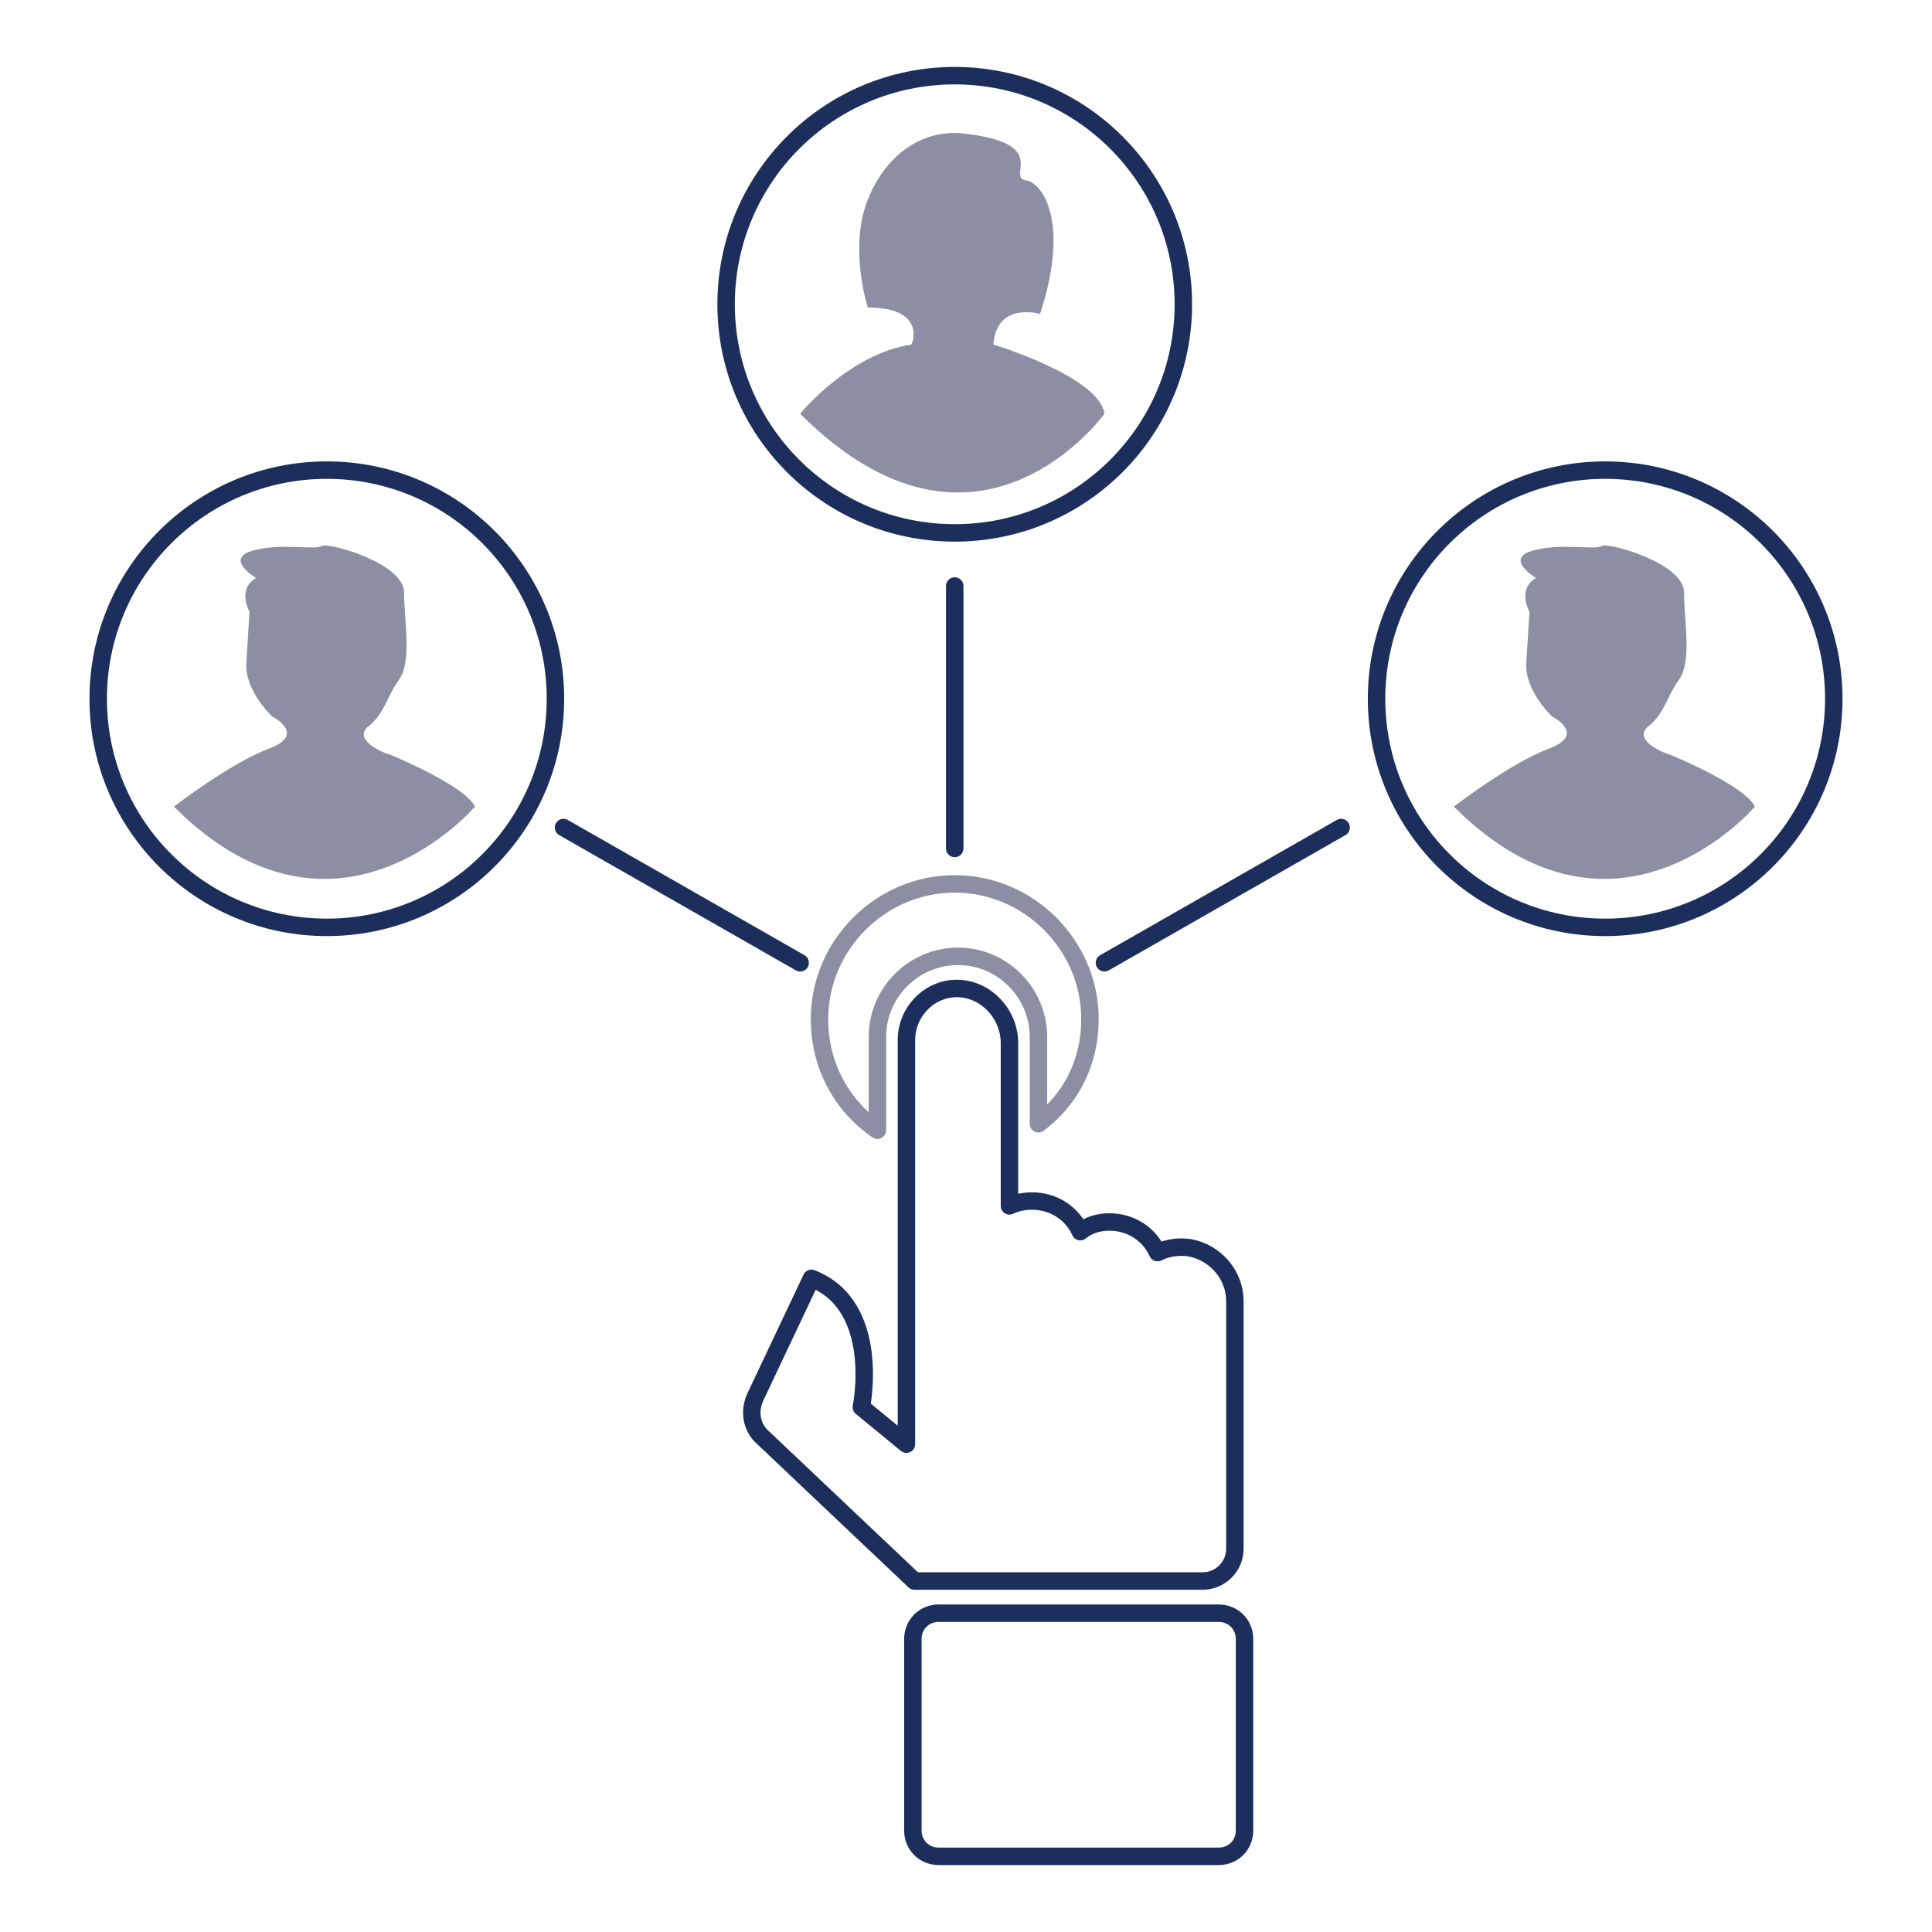
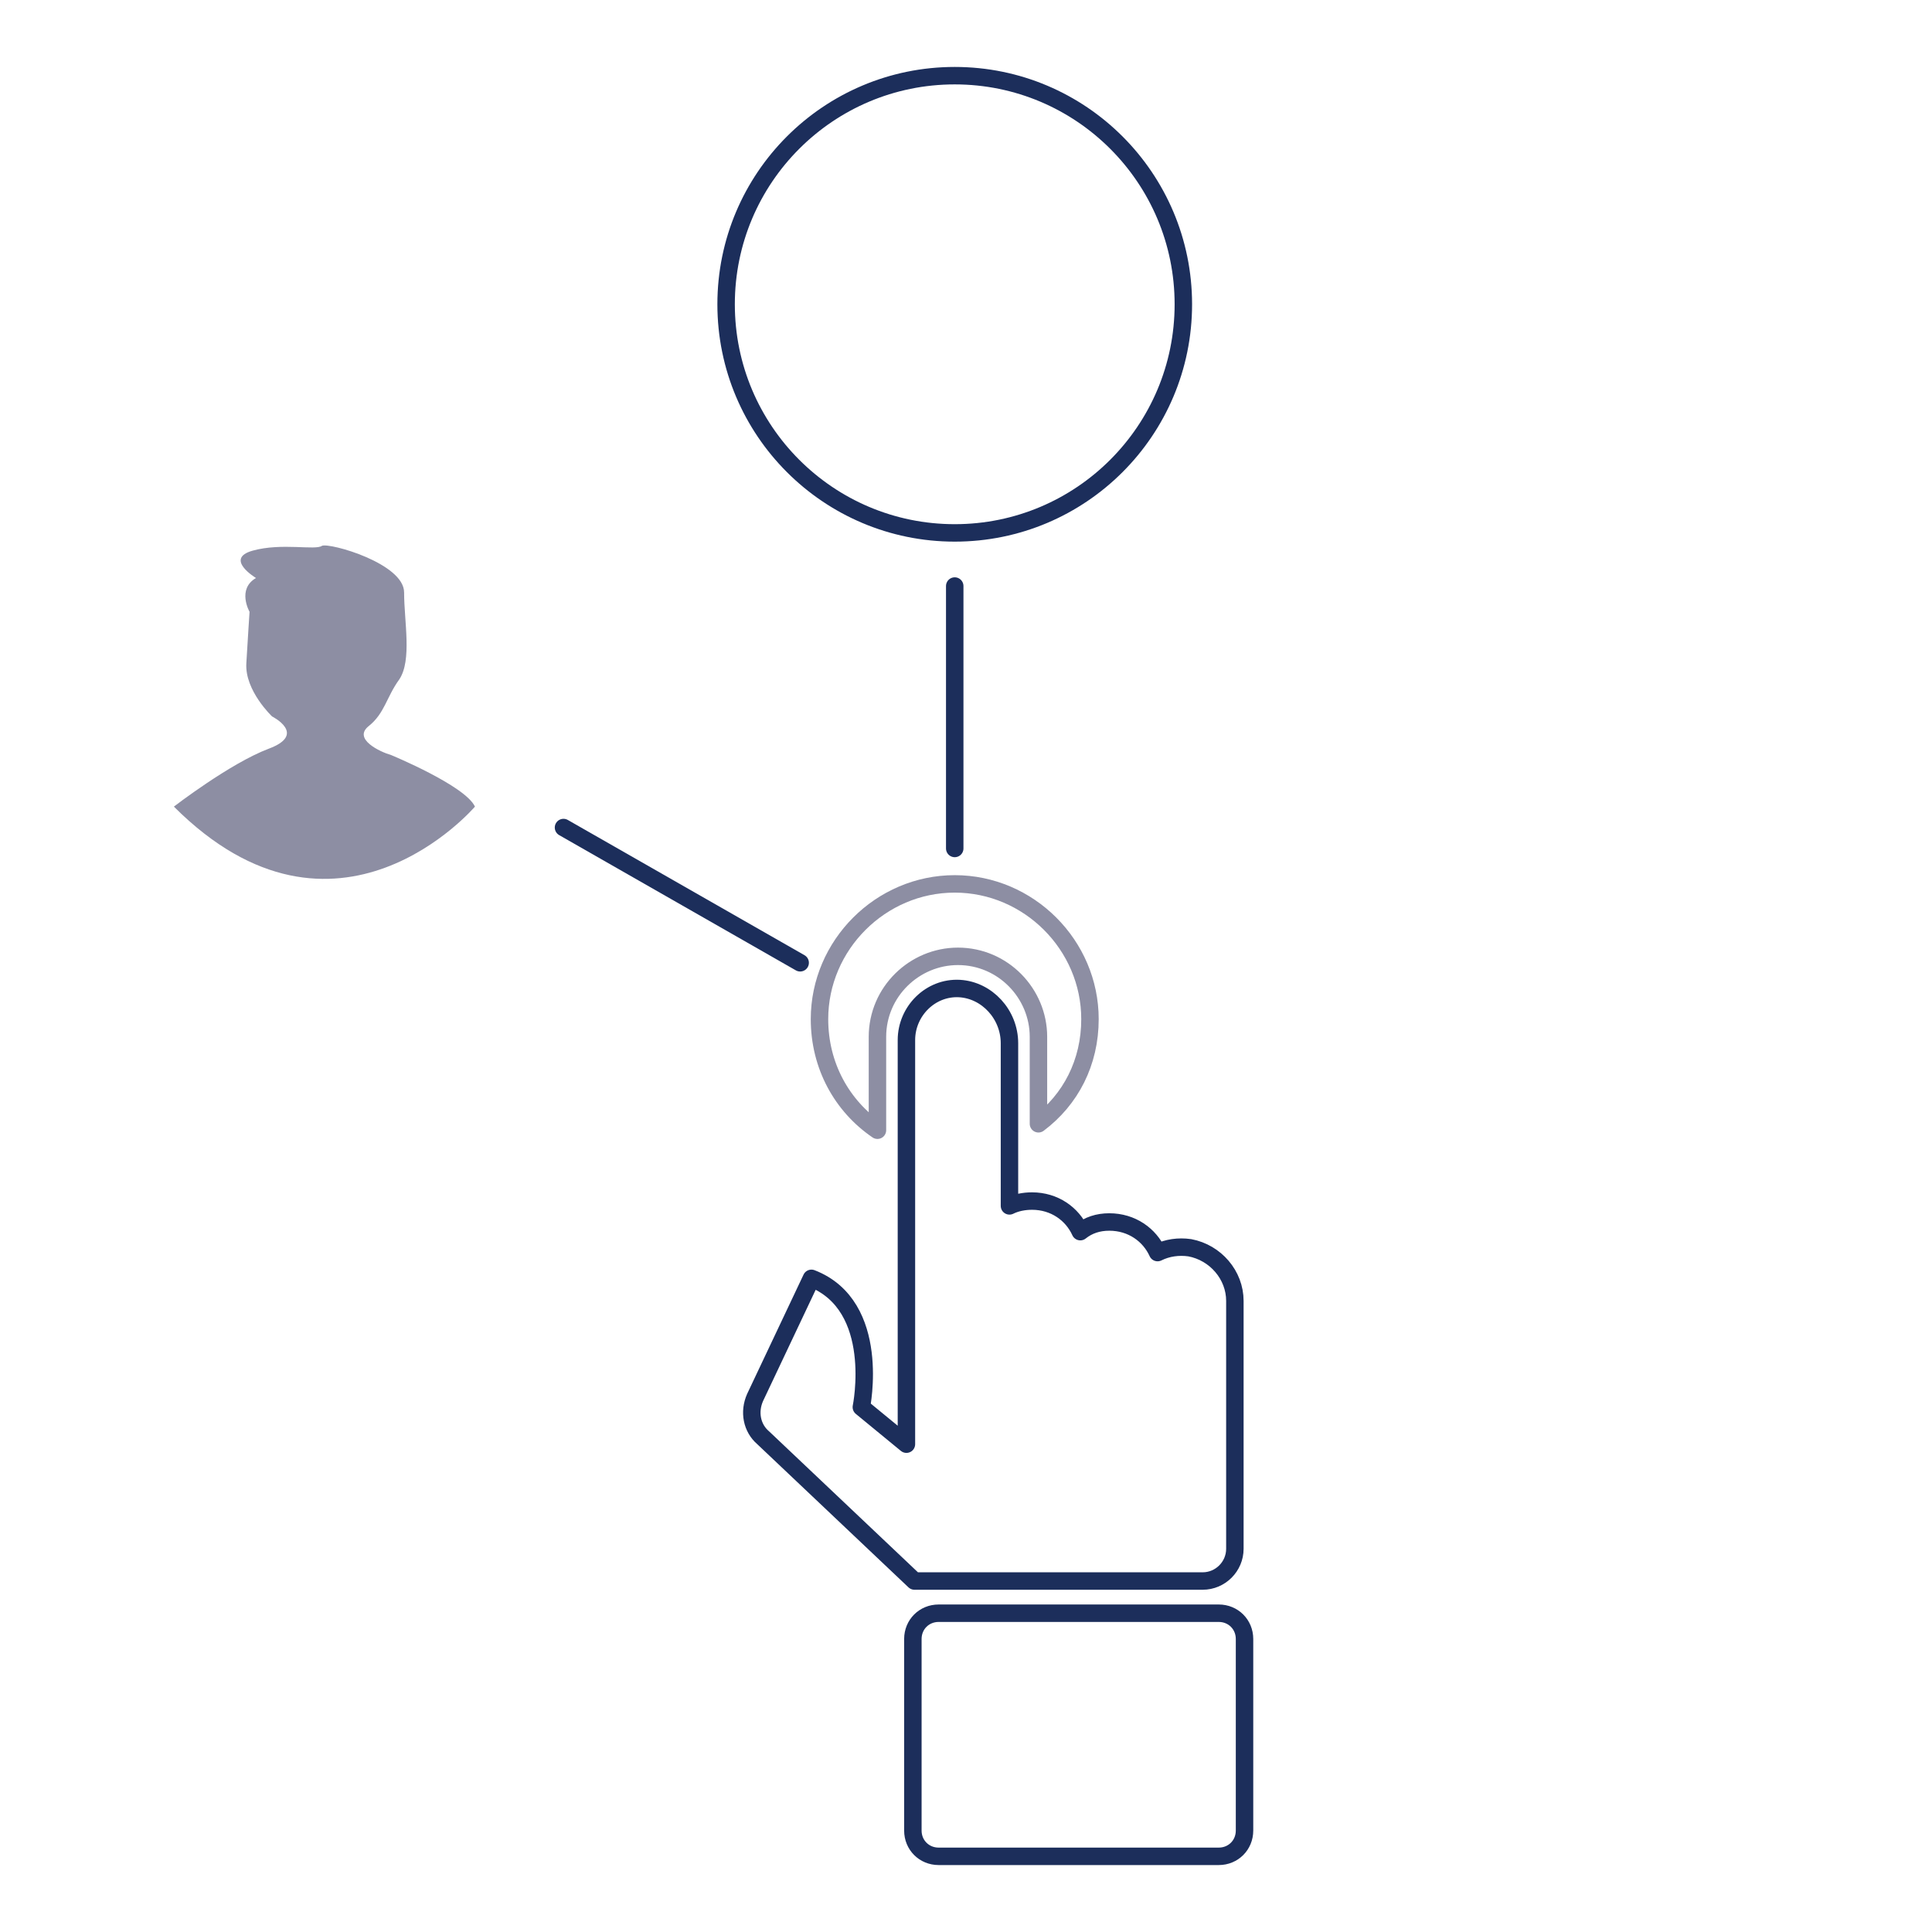
<svg xmlns="http://www.w3.org/2000/svg" version="1.1" id="Layer_1" x="0px" y="0px" viewBox="0 0 120 120" style="enable-background:new 0 0 120 120;" xml:space="preserve">
  <style type="text/css">
	.st0{opacity:0.5;}
	.st1{fill:#040404;}
	.st2{opacity:0.5;fill:#040404;}
	.st3{fill:none;stroke:#1C2E5B;stroke-linecap:round;stroke-linejoin:round;}
	.st4{fill:none;stroke:#8D8EA3;stroke-miterlimit:10;}
	.st5{fill:none;stroke:#8D8EA3;stroke-linecap:round;stroke-linejoin:round;stroke-miterlimit:10;}
	.st6{fill:none;stroke:#1C2E5B;stroke-width:1.084;stroke-linecap:round;stroke-linejoin:round;}
	.st7{fill:none;stroke:#8D8EA3;stroke-width:1.084;stroke-linecap:round;stroke-linejoin:round;stroke-miterlimit:10;}
	.st8{fill:#8D8EA3;}
</style>
  <g>
    <path class="st6" d="M73.9,77.5c-0.7-0.1-1.4,0-2,0.3c-0.5-1.1-1.6-1.9-3-1.9c-0.7,0-1.3,0.2-1.8,0.6c-0.5-1.1-1.6-1.9-3-1.9   c-0.5,0-1,0.1-1.4,0.3l0-10.1c0-1.8-1.4-3.3-3.1-3.4c-1.8-0.1-3.3,1.4-3.3,3.2v25.1l-2.8-2.3c0,0,1.3-6.3-3.1-8l-3.5,7.4   c-0.4,0.9-0.2,1.9,0.5,2.5l9.4,8.9h17.9c1.1,0,2-0.9,2-2l0-15.4C76.7,79.2,75.5,77.8,73.9,77.5z" />
    <path class="st6" d="M75.7,115.3H58.3c-0.9,0-1.6-0.7-1.6-1.6v-11.9c0-0.9,0.7-1.6,1.6-1.6h17.4c0.9,0,1.6,0.7,1.6,1.6v11.9   C77.3,114.6,76.6,115.3,75.7,115.3z" />
    <g>
      <path class="st7" d="M67.7,63.3c0-4.6-3.8-8.4-8.4-8.4c-4.6,0-8.4,3.8-8.4,8.4c0,2.9,1.4,5.4,3.6,6.9v-5.8c0-2.8,2.3-5,5-5    c2.8,0,5,2.3,5,5v0v0v5.4C66.5,68.3,67.7,66,67.7,63.3z" />
    </g>
    <line class="st6" x1="59.3" y1="52.7" x2="59.3" y2="36.4" />
    <line class="st6" x1="49.7" y1="59.8" x2="35" y2="51.4" />
-     <line class="st6" x1="68.6" y1="59.8" x2="83.3" y2="51.4" />
-     <circle class="st6" cx="20.3" cy="43.4" r="14.2" />
    <circle class="st6" cx="59.3" cy="18.9" r="14.2" />
    <path class="st8" d="M15.9,35.9c0,0-2-1.2-0.2-1.7c1.8-0.5,3.9,0,4.3-0.3c0.5-0.2,5.1,1.1,5.1,2.9s0.5,4.2-0.3,5.4   c-0.8,1.1-0.9,2.1-1.9,2.9c-1,0.8,0.7,1.6,1.4,1.8c0,0,4.6,1.9,5.2,3.2c0,0-8.6,10.1-18.7,0c0,0,3.5-2.7,5.9-3.6s0.2-2,0.2-2   s-1.7-1.6-1.6-3.3s0.2-3.2,0.2-3.2S14.7,36.6,15.9,35.9z" />
-     <circle class="st6" cx="99.7" cy="43.4" r="14.2" />
-     <path class="st8" d="M95.4,35.9c0,0-2-1.2-0.2-1.7c1.8-0.5,3.9,0,4.3-0.3c0.5-0.2,5.1,1.1,5.1,2.9s0.5,4.2-0.3,5.4   c-0.8,1.1-0.9,2.1-1.9,2.9c-1,0.8,0.7,1.6,1.4,1.8c0,0,4.6,1.9,5.2,3.2c0,0-8.6,10.1-18.7,0c0,0,3.5-2.7,5.9-3.6s0.2-2,0.2-2   s-1.7-1.6-1.6-3.3c0.1-1.7,0.2-3.2,0.2-3.2S94.2,36.6,95.4,35.9z" />
-     <path class="st8" d="M53.9,19.1c0,0-1.2-3.7,0-6.7c1.2-3,3.6-4.4,6-4.1c5.4,0.6,2.6,2.7,3.8,2.9c1,0.1,2.8,2.5,0.9,8.3   c0,0-2.7-0.8-2.9,1.9c0,0,6.6,2,6.9,4.3c0,0-7.9,11-18.9,0c0,0,3-3.7,6.9-4.3C56.7,21.3,57.5,19.1,53.9,19.1z" />
  </g>
</svg>